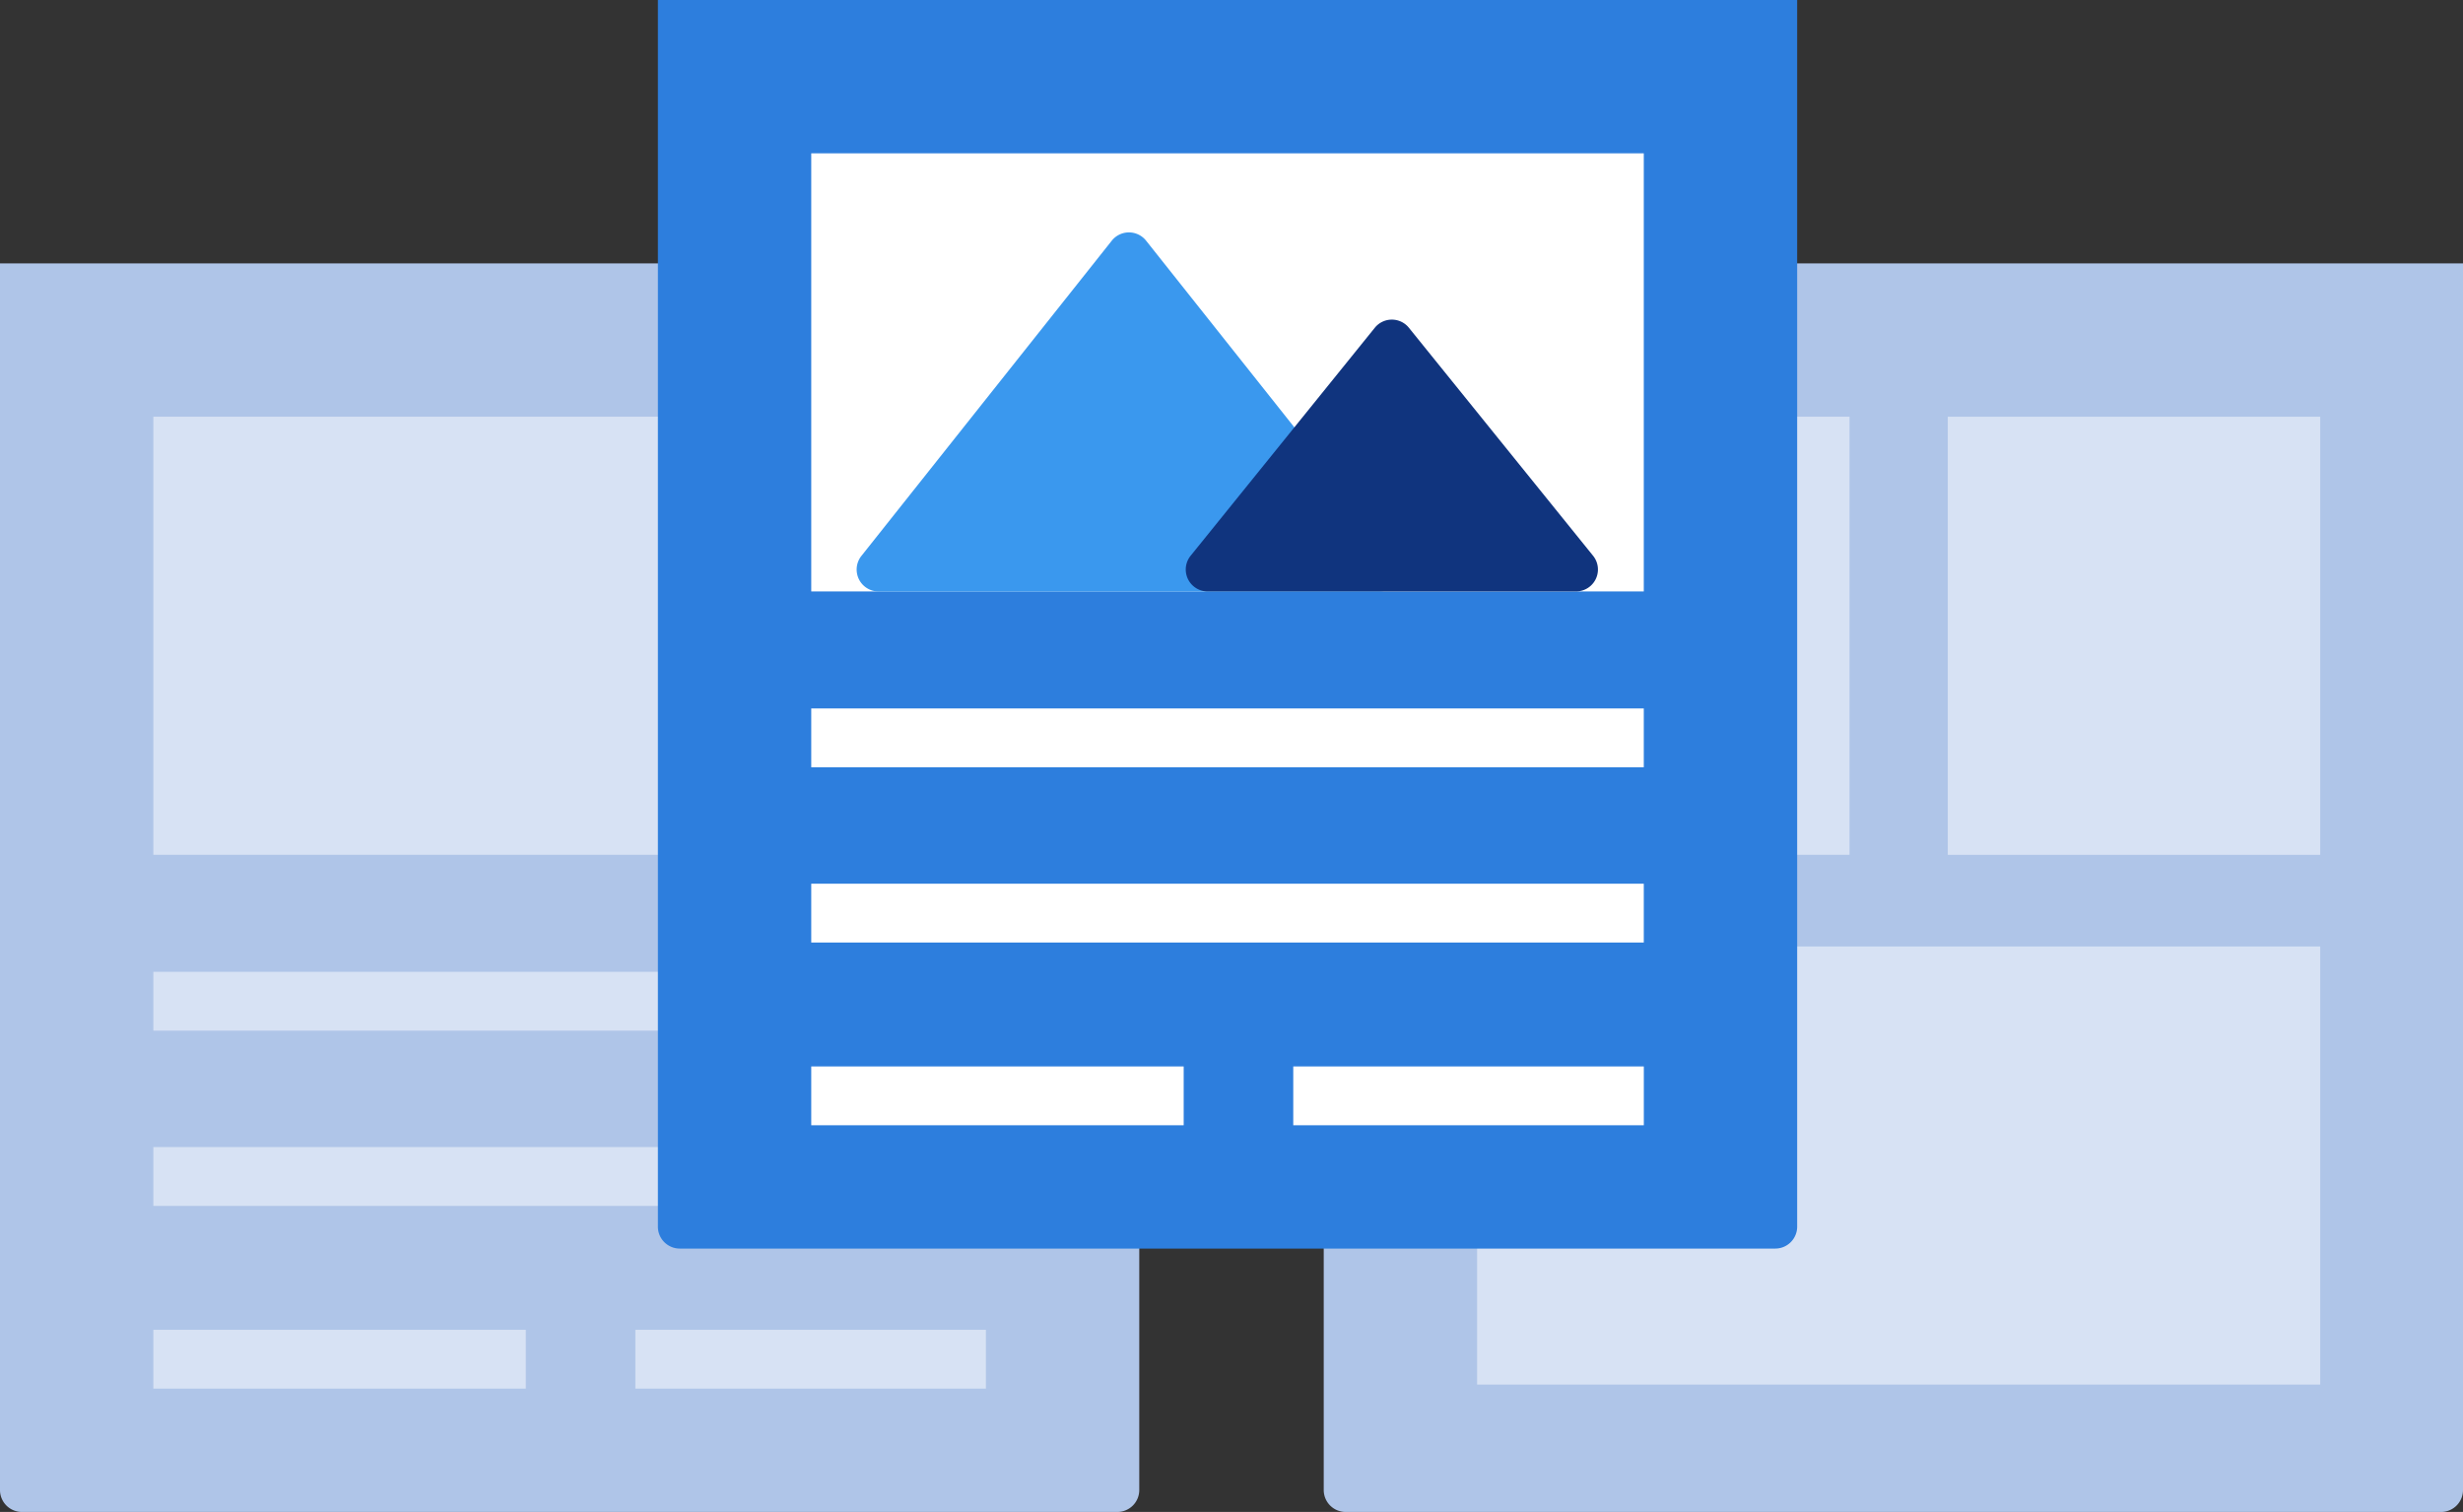
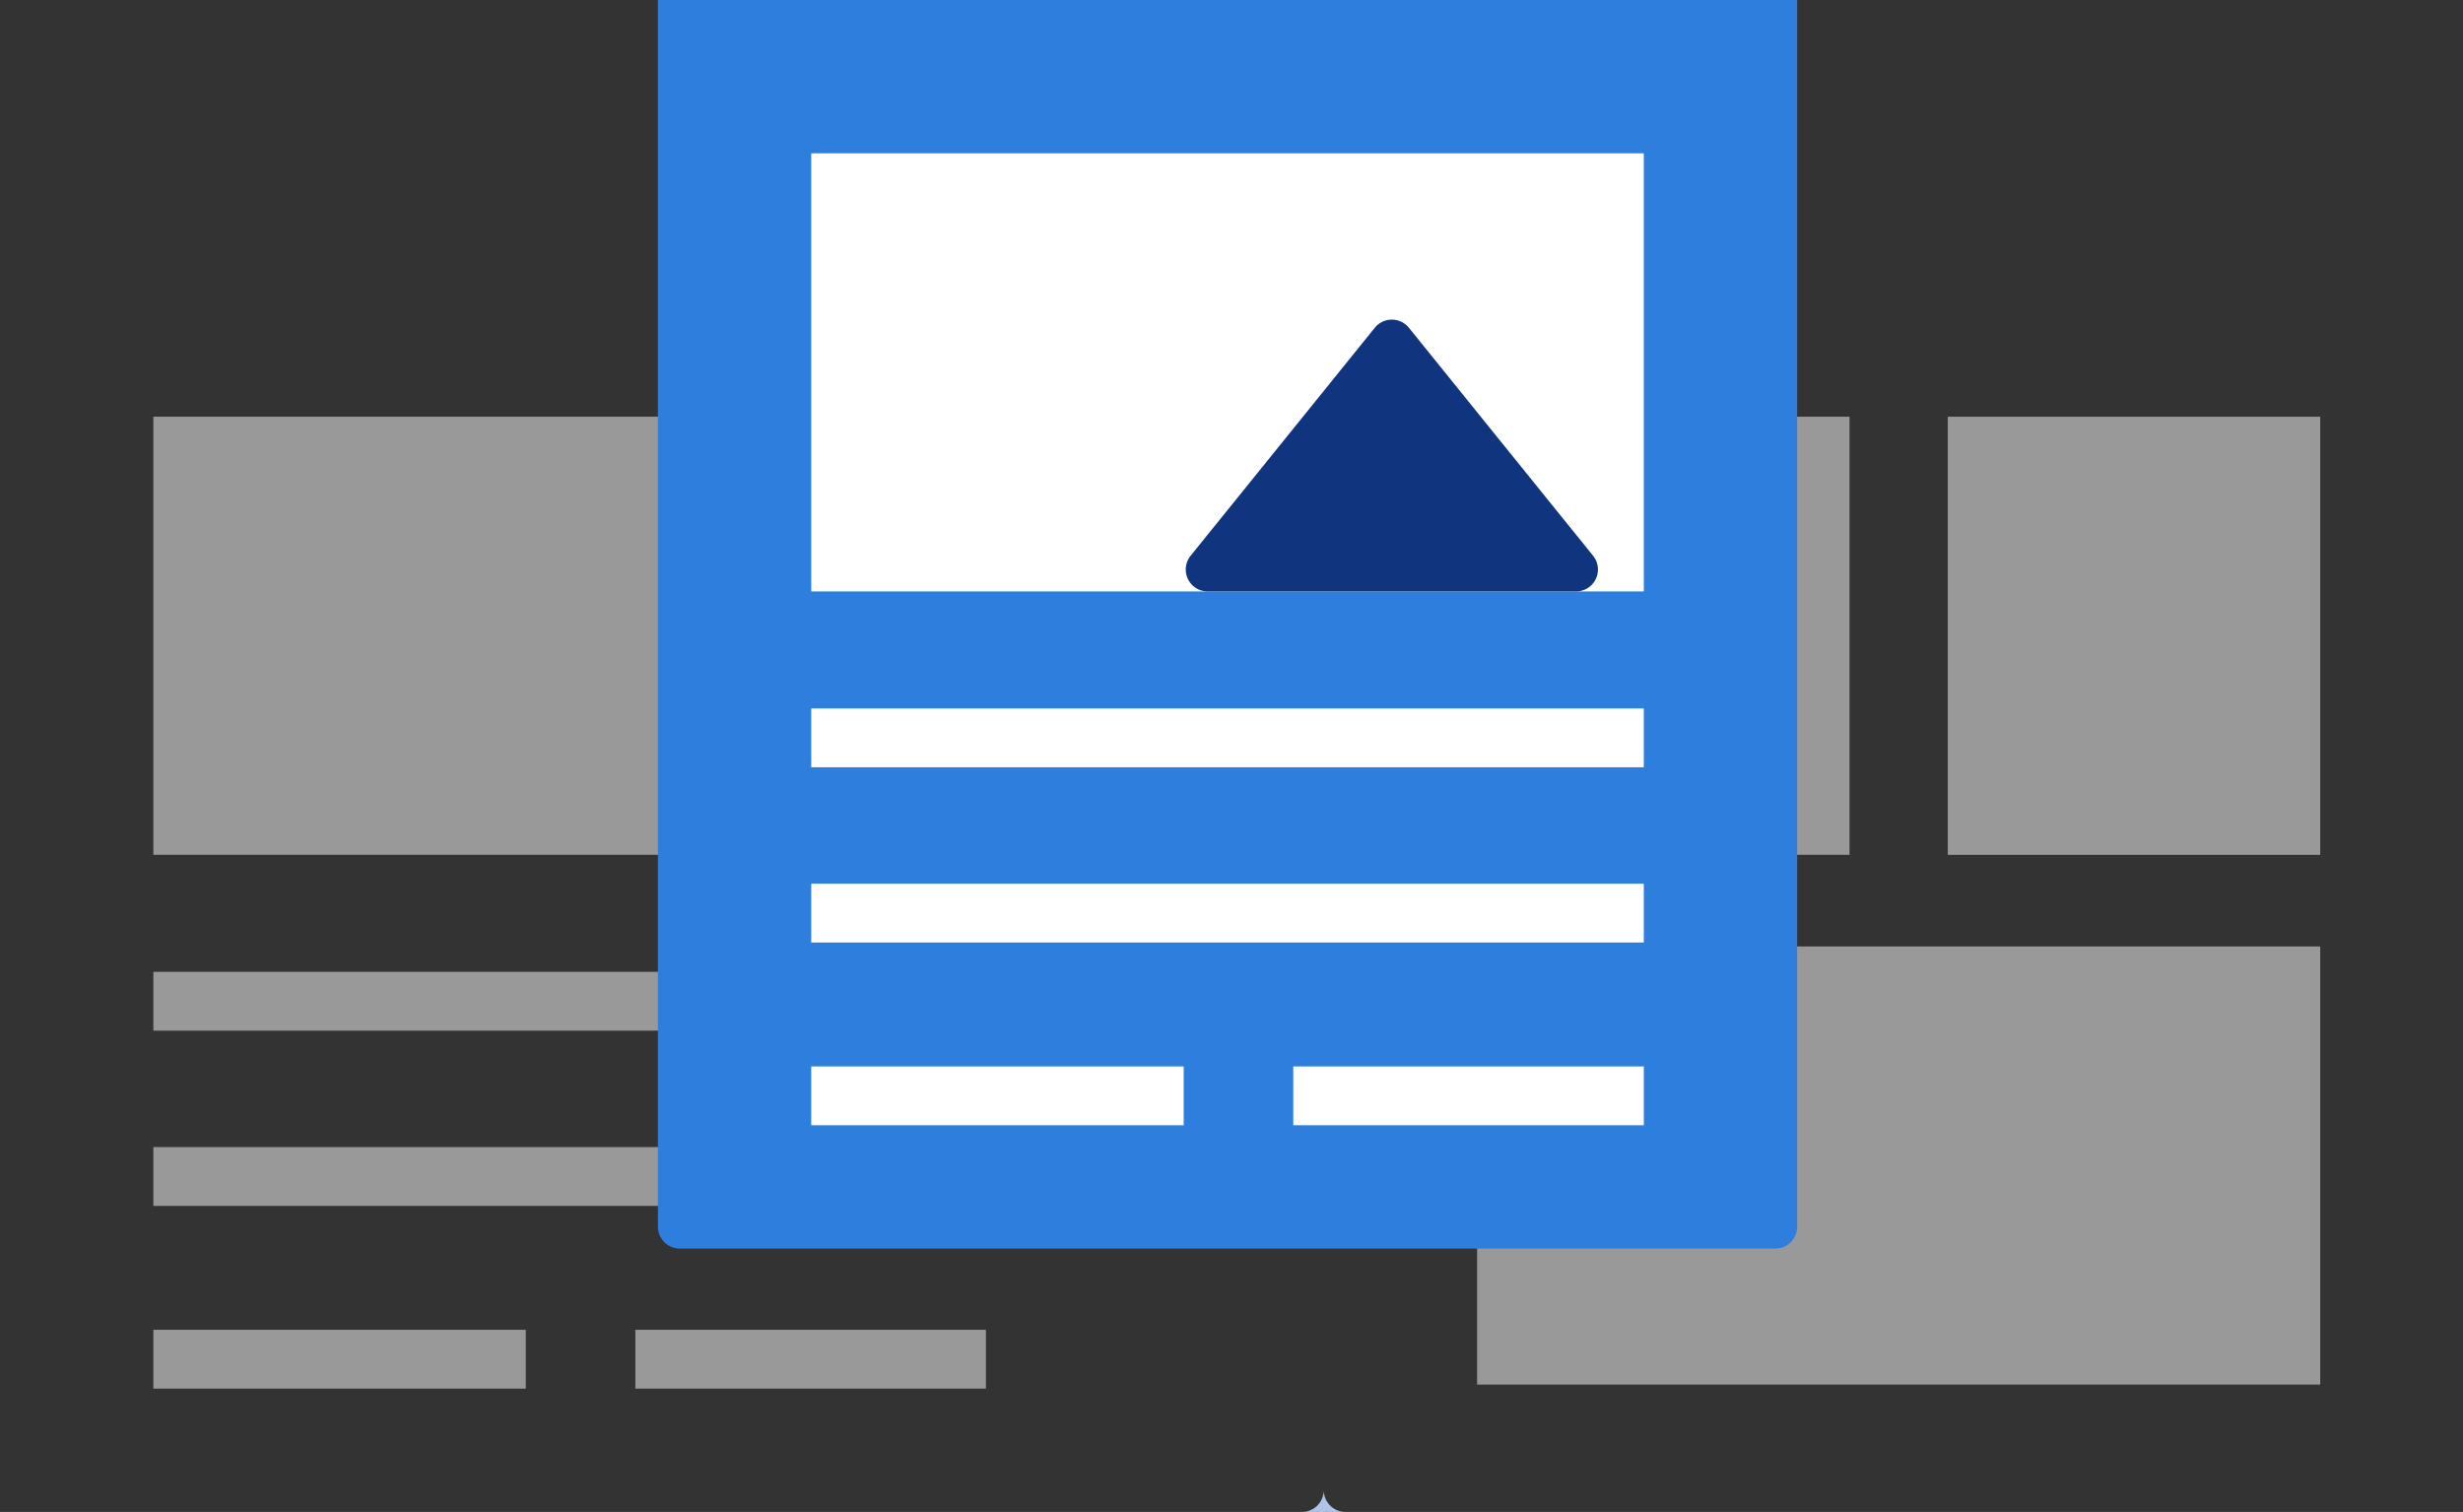
<svg xmlns="http://www.w3.org/2000/svg" width="83.729" height="51.408" viewBox="0 0 83.729 51.408">
  <rect x="0" y="0" width="83.729" height="51.408" fill="#333333" stroke="none" />
  <g id="icon-template.svg" transform="translate(-410.376 -1494)">
    <g id="グループ_59" data-name="グループ 59" transform="translate(410.376 1502.955)">
-       <path id="パス_44" data-name="パス 44" d="M0,0H38.729V41.708a.745.745,0,0,1-.745.745H.745A.745.745,0,0,1,0,41.708Z" fill="#afc5e8" />
      <rect id="長方形_107" data-name="長方形 107" width="28.302" height="2" transform="translate(5.213 24.088)" fill="#fff" opacity="0.5" />
      <rect id="長方形_108" data-name="長方形 108" width="28.302" height="14.896" transform="translate(5.213 5.213)" fill="#fff" opacity="0.5" />
      <rect id="長方形_109" data-name="長方形 109" width="28.302" height="2" transform="translate(5.213 30.047)" fill="#fff" opacity="0.5" />
      <rect id="長方形_110" data-name="長方形 110" width="12.661" height="2" transform="translate(5.213 36.26)" fill="#fff" opacity="0.5" />
      <rect id="長方形_111" data-name="長方形 111" width="11.917" height="2" transform="translate(21.599 36.26)" fill="#fff" opacity="0.5" />
    </g>
    <g id="グループ_150" data-name="グループ 150" transform="translate(455.376 1502.955)">
-       <path id="パス_44-2" data-name="パス 44" d="M0,0H38.729V41.708a.745.745,0,0,1-.745.745H.745A.745.745,0,0,1,0,41.708Z" fill="#afc5e8" />
+       <path id="パス_44-2" data-name="パス 44" d="M0,0V41.708a.745.745,0,0,1-.745.745H.745A.745.745,0,0,1,0,41.708Z" fill="#afc5e8" />
      <rect id="長方形_108-2" data-name="長方形 108" width="12.661" height="14.896" transform="translate(5.213 5.213)" fill="#fff" opacity="0.5" />
      <rect id="長方形_145" data-name="長方形 145" width="12.661" height="14.896" transform="translate(21.214 5.214)" fill="#fff" opacity="0.5" />
      <rect id="長方形_180" data-name="長方形 180" width="28.661" height="14.896" transform="translate(5.214 23.226)" fill="#fff" opacity="0.5" />
    </g>
    <g id="icon-waf" transform="translate(432.741 1494)">
      <path id="パス_2" data-name="パス 2" d="M0,0H38.729V41.708a.745.745,0,0,1-.745.745H.745A.745.745,0,0,1,0,41.708Z" transform="translate(0 0)" fill="#2d7edd" />
      <rect id="長方形_48" data-name="長方形 48" width="28.302" height="2" transform="translate(5.213 24.088)" fill="#fff" />
      <rect id="長方形_49" data-name="長方形 49" width="28.302" height="14.896" transform="translate(5.213 5.213)" fill="#fff" />
      <rect id="長方形_50" data-name="長方形 50" width="28.302" height="2" transform="translate(5.213 30.047)" fill="#fff" />
      <rect id="長方形_51" data-name="長方形 51" width="12.661" height="2" transform="translate(5.213 36.26)" fill="#fff" />
      <rect id="長方形_52" data-name="長方形 52" width="11.917" height="2" transform="translate(21.599 36.26)" fill="#fff" />
-       <path id="パス_3" data-name="パス 3" d="M9.745.89a.745.745,0,0,1,1.166,0l8.512,10.719a.745.745,0,0,1-.583,1.208H1.816a.745.745,0,0,1-.583-1.208Z" transform="translate(5.685 7.293)" fill="#3a98ee" />
      <path id="パス_4" data-name="パス 4" d="M7.52.868a.745.745,0,0,1,1.159,0L14.94,8.62a.745.745,0,0,1-.579,1.213H1.838a.745.745,0,0,1-.579-1.213Z" transform="translate(16.851 10.276)" fill="#10347e" />
    </g>
  </g>
</svg>